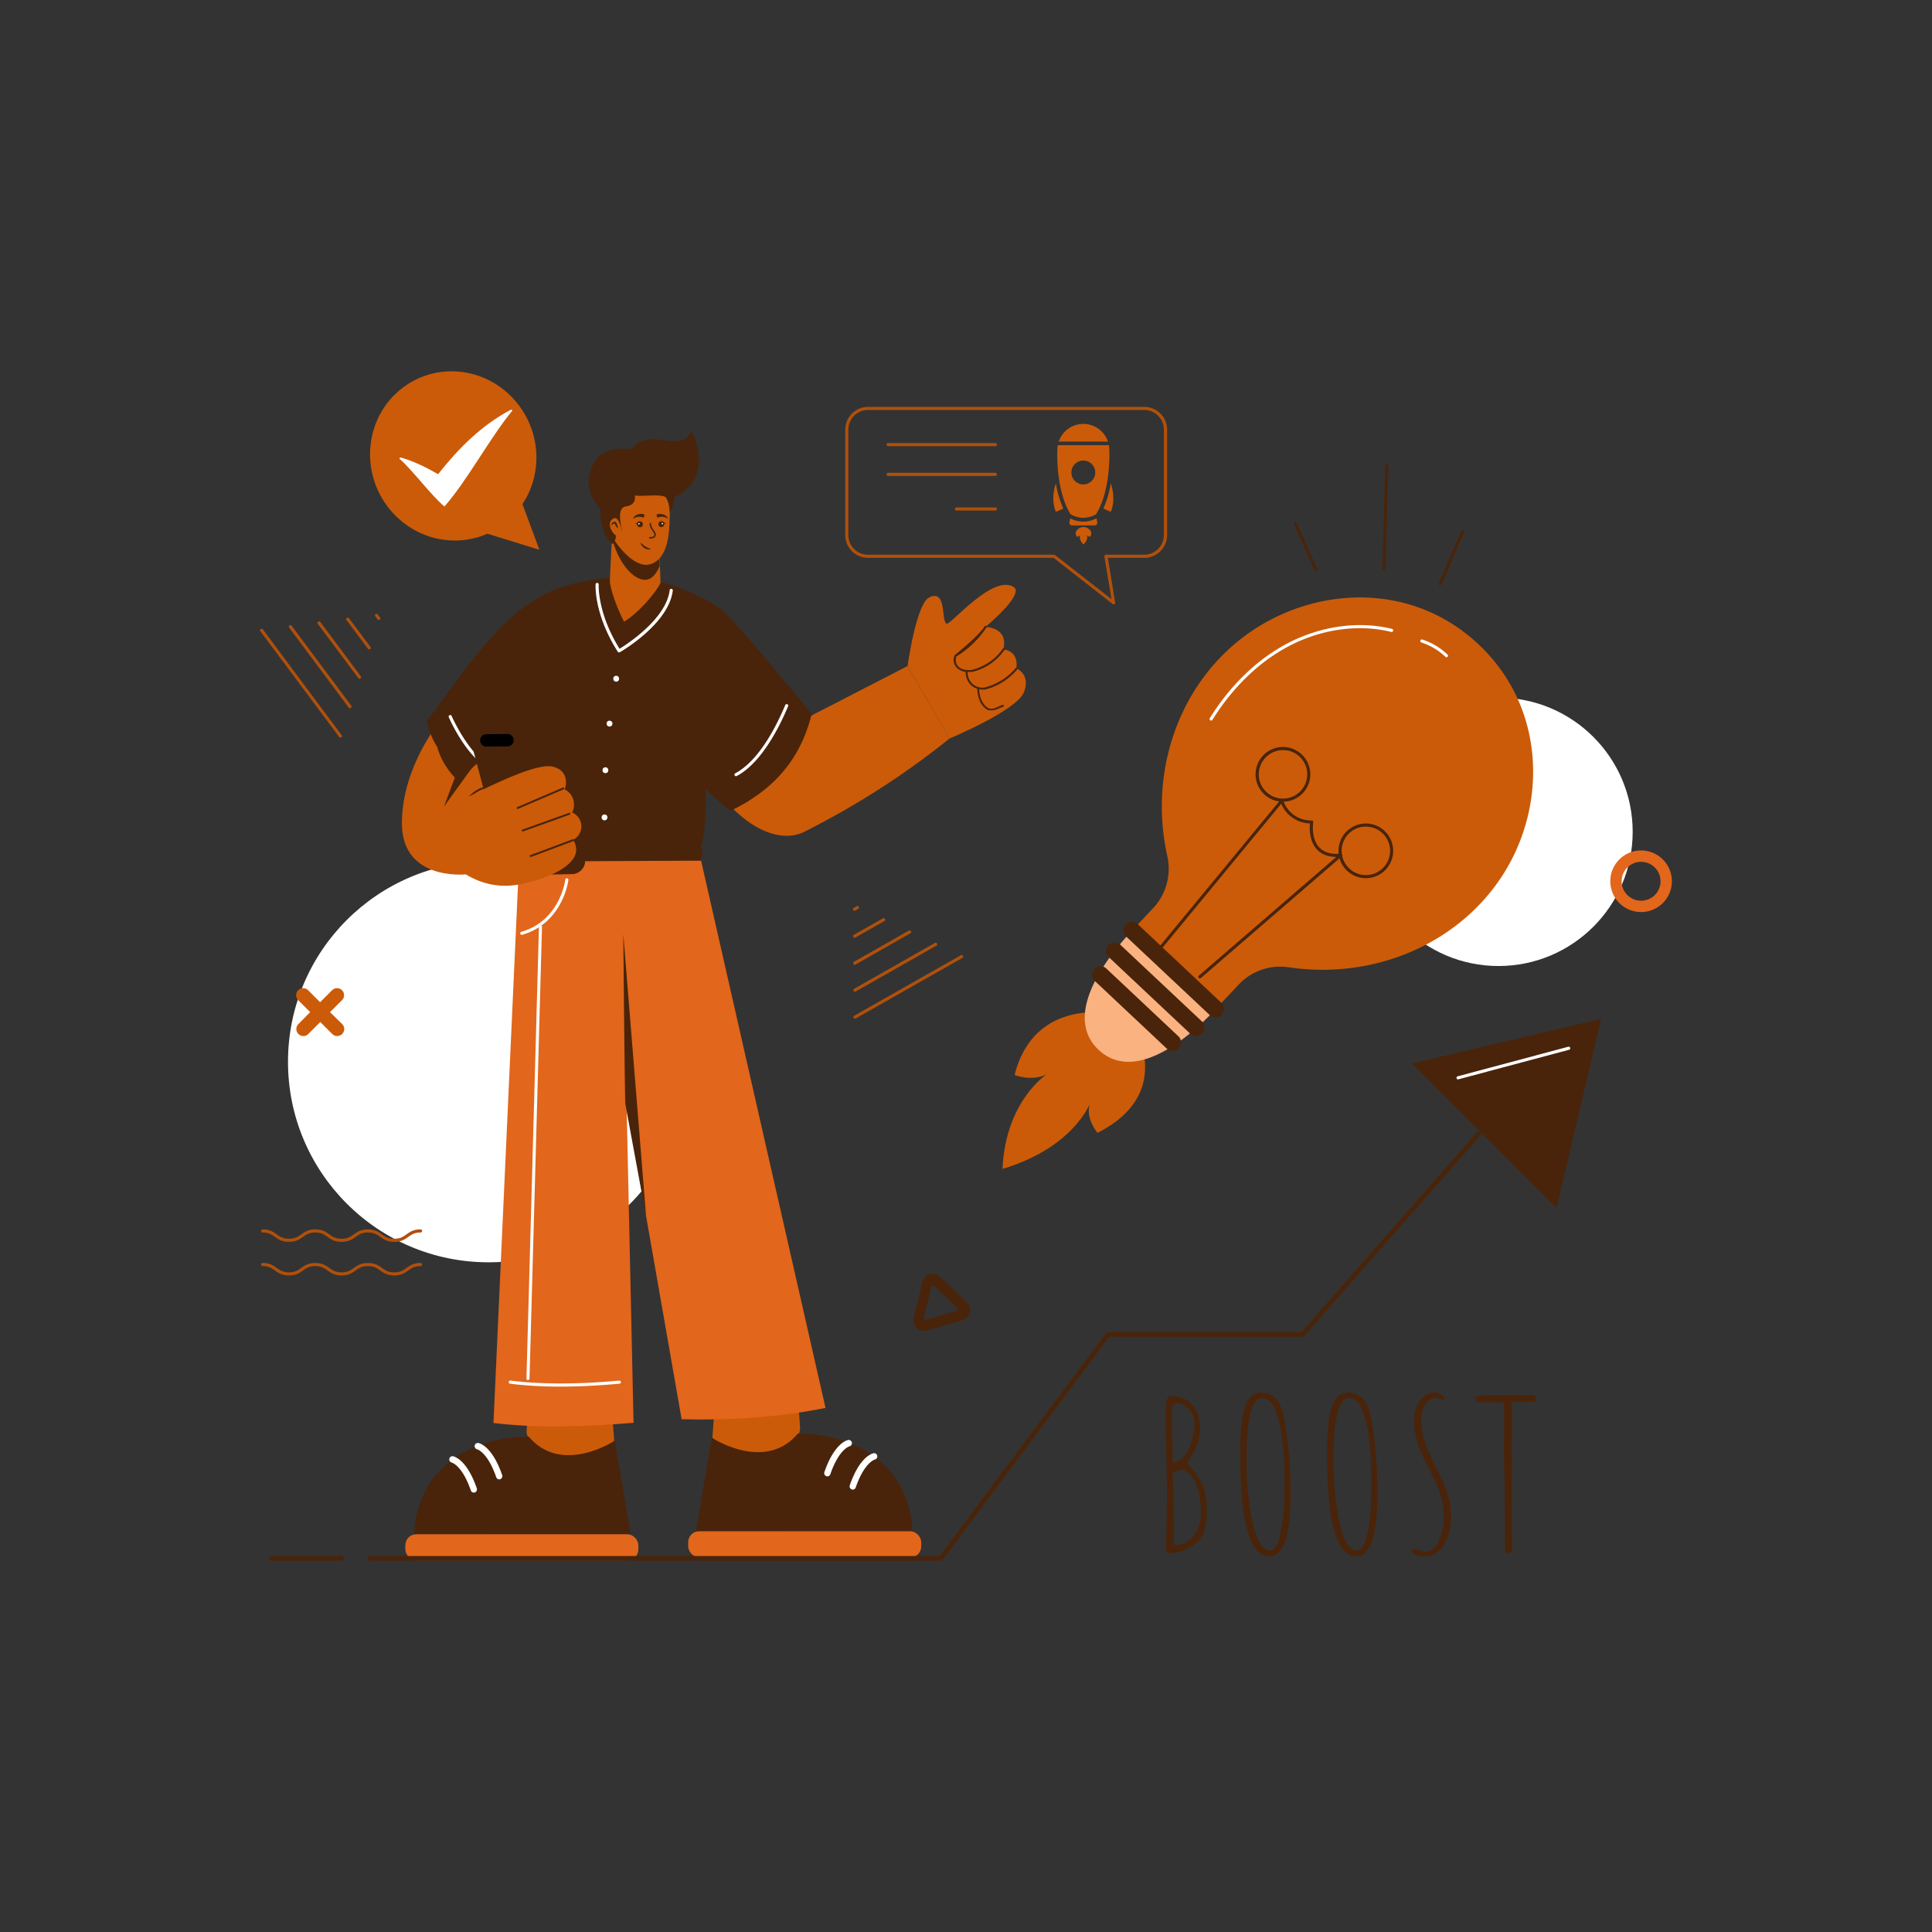
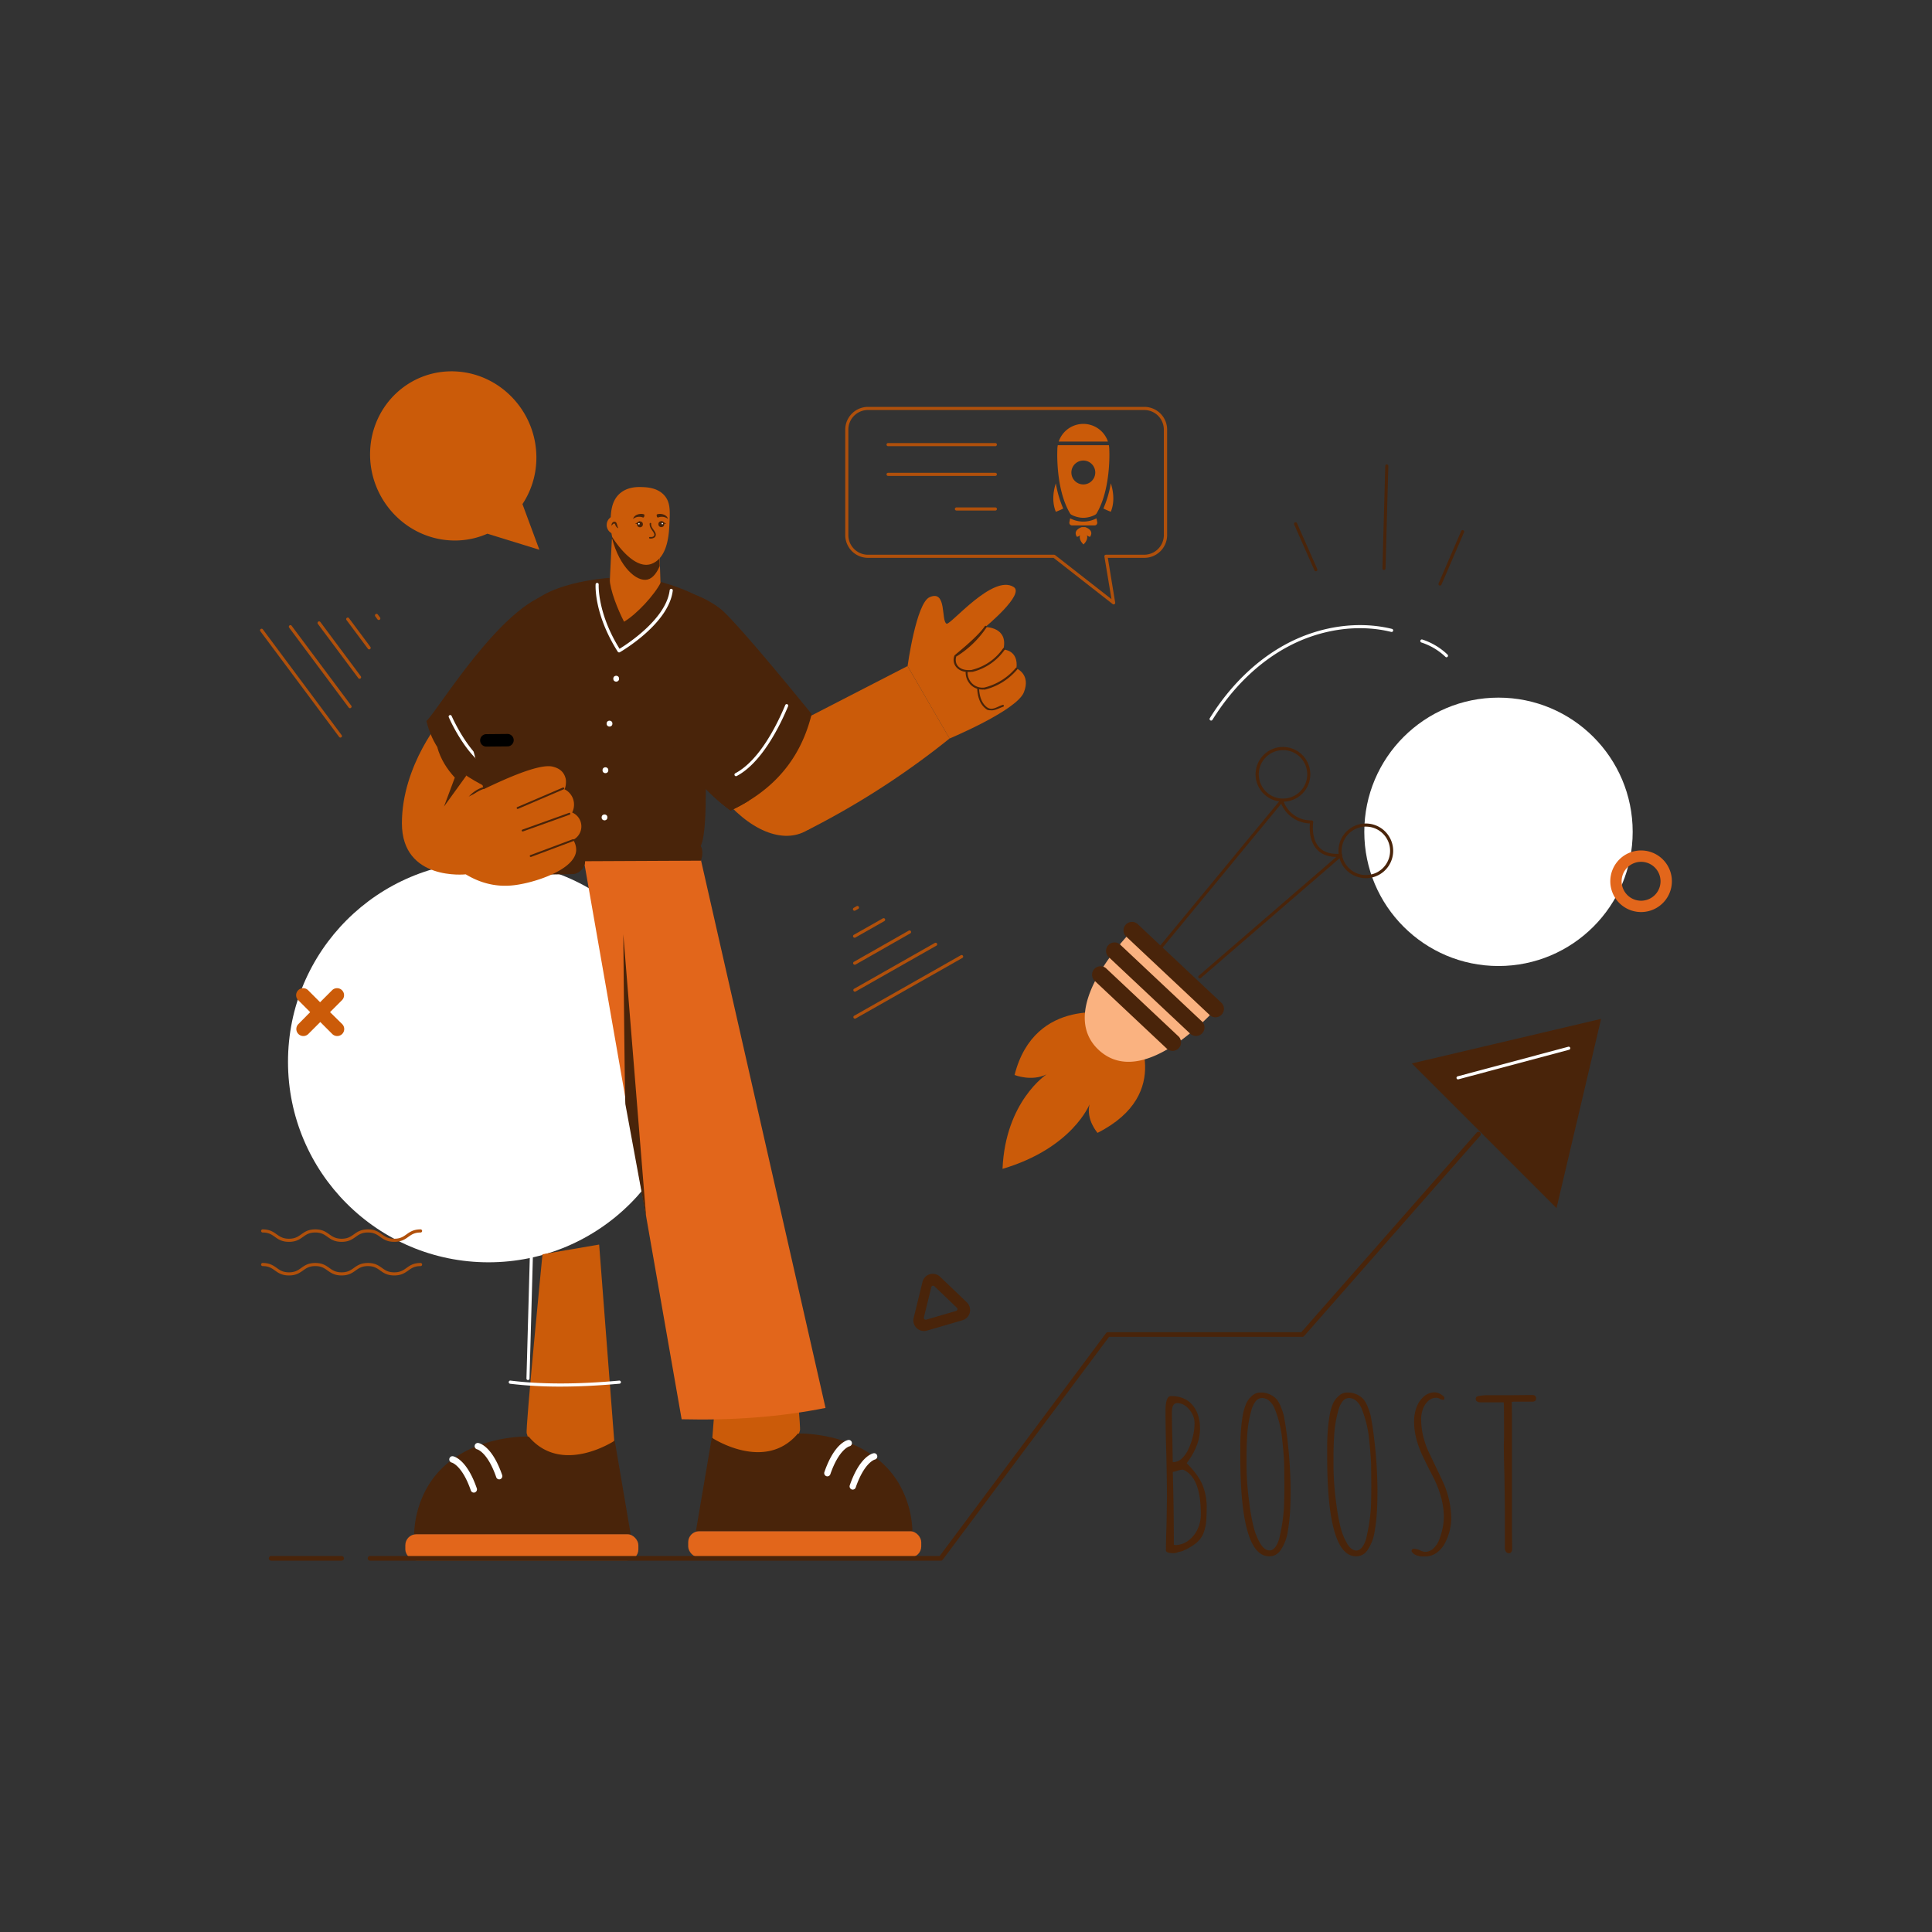
<svg xmlns="http://www.w3.org/2000/svg" id="SvgjsSvg1001" width="288" height="288" version="1.1">
  <rect width="100%" height="100%" fill="#333333" stroke="none" />
  <defs id="SvgjsDefs1002" />
  <g id="SvgjsG1008">
    <svg viewBox="0 0 288 288" width="288" height="288">
      <svg viewBox="0 0 1364 960" width="288" height="288">
        <g style="isolation:isolate">
          <circle cx="344.88" cy="547.64" r="141.55" fill="#ffffff" class="colorfff7cc svgShape colorfff" />
          <circle cx="1057.94" cy="385.27" r="94.74" fill="#ffffff" class="colorfff7cc svgShape colorfff" />
          <path fill="#b0500b" d="M278.34 674.75c-5 0-7.51-1.78-9.93-3.5-2.24-1.59-4.36-3.1-8.65-3.1s-6.42 1.51-8.66 3.1c-2.42 1.72-4.93 3.5-9.93 3.5s-7.5-1.78-9.92-3.5c-2.25-1.59-4.36-3.1-8.66-3.1s-6.41 1.51-8.65 3.1c-2.42 1.72-4.93 3.5-9.92 3.5s-7.5-1.78-9.93-3.5c-2.24-1.59-4.36-3.1-8.65-3.1a1.1 1.1 0 110-2.2c5 0 7.5 1.78 9.93 3.51 2.24 1.59 4.36 3.09 8.65 3.09s6.41-1.5 8.65-3.09c2.42-1.73 4.93-3.51 9.92-3.51s7.51 1.78 9.93 3.51c2.24 1.59 4.36 3.09 8.65 3.09s6.42-1.5 8.66-3.09c2.42-1.73 4.93-3.51 9.93-3.51s7.5 1.78 9.92 3.51c2.25 1.59 4.36 3.09 8.66 3.09s6.41-1.5 8.65-3.09c2.43-1.73 4.94-3.51 9.93-3.51a1.1 1.1 0 110 2.2c-4.29 0-6.41 1.51-8.65 3.1C285.84 673 283.34 674.75 278.34 674.75zM278.34 698.47c-5 0-7.51-1.78-9.93-3.5-2.24-1.6-4.36-3.1-8.65-3.1s-6.42 1.5-8.66 3.1c-2.42 1.72-4.93 3.5-9.93 3.5s-7.5-1.78-9.92-3.5c-2.25-1.6-4.36-3.1-8.66-3.1s-6.41 1.5-8.65 3.1c-2.42 1.72-4.93 3.5-9.92 3.5s-7.5-1.78-9.93-3.5c-2.24-1.6-4.36-3.1-8.65-3.1a1.1 1.1 0 110-2.2c5 0 7.5 1.78 9.93 3.5 2.24 1.6 4.36 3.1 8.65 3.1s6.41-1.5 8.65-3.1c2.42-1.72 4.93-3.5 9.92-3.5s7.51 1.78 9.93 3.5c2.24 1.6 4.36 3.1 8.65 3.1s6.42-1.5 8.66-3.1c2.42-1.72 4.93-3.5 9.93-3.5s7.5 1.78 9.92 3.5c2.25 1.6 4.36 3.1 8.66 3.1s6.41-1.5 8.65-3.1c2.43-1.72 4.94-3.5 9.93-3.5a1.1 1.1 0 010 2.2c-4.29 0-6.41 1.5-8.65 3.1C285.84 696.69 283.34 698.47 278.34 698.47zM240.31 318.72a1.11 1.11 0 01-.88-.45l-55.57-74.56a1.1 1.1 0 111.76-1.31L241.19 317a1.09 1.09 0 01-.22 1.54A1.16 1.16 0 01240.31 318.72zM247.09 298a1.11 1.11 0 01-.89-.44l-42.06-56.44a1.1 1.1 0 011.76-1.32L248 296.21a1.1 1.1 0 01-.23 1.54A1 1 0 01247.09 298zM253.86 277.22a1.08 1.08 0 01-.88-.44l-28.57-38.32a1.1 1.1 0 011.77-1.32l28.56 38.33a1.1 1.1 0 01-.88 1.75zM260.63 256.48a1.09 1.09 0 01-.88-.45l-15.06-20.2a1.1 1.1 0 111.76-1.31l15.06 20.2a1.11 1.11 0 01-.22 1.54A1.09 1.09 0 01260.63 256.48zM267.4 235.73a1.1 1.1 0 01-.88-.44L265 233.2a1.1 1.1 0 111.76-1.31l1.55 2.08a1.1 1.1 0 01-.88 1.76z" class="color9777c7 svgShape" />
          <path fill="#cb5b09" d="M313.84,303.88l67,58-52,53.41s-45.09,4.95-45.09-36.08S312.45,303.88,313.84,303.88Z" class="colorfa5dd9 svgShape colorcb5b09" />
          <path fill="#49240a" d="M308.64,325.29C311.05,334,315.59,341,321.1,347l-7.65,20.44,15.81-21.88Z" class="color3c217d svgShape color49240a" />
          <path fill="#49240a" d="M403.56,227.15c-.92.07-14.07-9.24-14.17-10.46-35.65,8.14-80.45,83.21-88.34,90.38,8.23,33.55,36.48,44,65,57.3C377.26,353.07,437.71,281,403.56,227.15Z" class="color57d8f3 svgShape color49240a" />
          <path fill="#ffffff" d="M349.66,342.41a1,1,0,0,1-.33-.05c-18.39-5.77-31.92-36.73-32.49-38a1.11,1.11,0,0,1,.58-1.45,1.09,1.09,0,0,1,1.44.58c.14.31,13.7,31.34,31.13,36.81a1.1,1.1,0,0,1-.33,2.15Z" class="colorfff svgShape" />
          <path fill="#cb5b09" d="M433.64,815.08,423,676.66l-40,6.85s-12.22,124.15-11.14,126.43,6.58,29,6.58,29l41.54-2.56Z" class="colorfa5dd9 svgShape colorcb5b09" />
          <path fill="#49240a" d="M373.25,812.21c-3.16-.09-49.58-.69-71.06,34.89a71,71,0,0,0-9.8,34.1l152.86-.06h0L434,815.08S396.63,840,373.25,812.21Z" class="color3c217d svgShape color49240a" />
          <rect width="164.53" height="18.42" x="286.16" y="881.2" fill="#e2661b" class="colorffcb3b svgShape colore2661b" rx="7.71" />
          <path fill="#ffffff" d="M334.52 851.79a2.18 2.18 0 00.74-.13 2.29 2.29 0 001.36-2.9c-7-20.29-15.83-22.46-16.81-22.64a2.22 2.22 0 00-2.58 1.84 2.26 2.26 0 001.74 2.63c.24.07 7.39 2.15 13.45 19.69A2.22 2.22 0 00334.52 851.79zM352.43 842.44a2.46 2.46 0 00.75-.13 2.3 2.3 0 001.35-2.91c-7-20.29-15.82-22.46-16.8-22.64a2.24 2.24 0 00-2.59 1.84 2.29 2.29 0 001.75 2.64c.24.06 7.39 2.15 13.45 19.68A2.23 2.23 0 00352.43 842.44z" class="colorfff svgShape" />
          <path fill="#cb5b09" d="M502.93,813l10.69-138.43,40,6.85s12.22,124.16,11.15,126.43-6.59,29-6.59,29l-41.53-2.56Z" class="colorfa5dd9 svgShape colorcb5b09" />
          <path fill="#49240a" d="M563.31,810.09c3.17-.09,49.58-.7,71.06,34.89a70.88,70.88,0,0,1,9.8,34.1L491.31,879h0l11.22-66S539.94,837.85,563.31,810.09Z" class="color3c217d svgShape color49240a" />
          <rect width="164.53" height="18.42" x="485.87" y="879.08" fill="#e2661b" class="colorffcb3b svgShape colore2661b" rx="7.71" transform="rotate(-180 568.135 888.29)" />
          <path fill="#ffffff" d="M602.05 849.67a2.19 2.19 0 01-.75-.13 2.3 2.3 0 01-1.35-2.91c7-20.28 15.82-22.45 16.8-22.63a2.23 2.23 0 012.59 1.84 2.28 2.28 0 01-1.75 2.63c-.24.07-7.39 2.15-13.45 19.68A2.22 2.22 0 01602.05 849.67zM584.13 840.31a2.1 2.1 0 01-.74-.13 2.29 2.29 0 01-1.36-2.9c7-20.29 15.83-22.46 16.81-22.64a2.24 2.24 0 012.58 1.84 2.28 2.28 0 01-1.75 2.64c-.23.06-7.38 2.14-13.44 19.67A2.22 2.22 0 01584.13 840.31z" class="colorfff svgShape" />
-           <path fill="#e2661b" d="M438.57,405.15l8.72,397.36c-35,2.86-68.64,3.8-98.9.13l18.17-398.45Z" class="colorffcb3b svgShape colore2661b" />
-           <path fill="#ffffff" d="M368.4,458a1.1,1.1,0,0,1-.31-2.16c27.34-7.85,31-36.51,31-36.8a1.1,1.1,0,1,1,2.19.25c0,.3-3.8,30.4-32.57,38.67A1,1,0,0,1,368.4,458Z" class="colorfff svgShape" />
+           <path fill="#ffffff" d="M368.4,458a1.1,1.1,0,0,1-.31-2.16c27.34-7.85,31-36.51,31-36.8a1.1,1.1,0,1,1,2.19.25c0,.3-3.8,30.4-32.57,38.67Z" class="colorfff svgShape" />
          <path fill="#e2661b" d="M493.05,397.19,582.82,792c-31.93,6.4-65.88,8.88-101.58,8L412,404.34Z" class="colorffcb3b svgShape colore2661b" />
          <path fill="#cb5b09" d="M466.39,212.12c-6,22.6-14.33,39.56-21.33,38.95-7.77-.67-14.94-23.06-14.66-38.95.06-3.36.59-13.86,1.21-26.19.16-3.14.29-5.73.38-7.44l33.32.9.28,7.92Z" class="colorfa5dd9 svgShape colorcb5b09" />
          <path fill="#49240a" d="M465.76,197.62c-1.88,4.41-4.69,8.66-8.69,9.56-7.68,1.74-19.69-8.91-24.91-29l.11-2.14,1.56-.06,31.19.84.28,7.78Z" class="color3c217d svgShape color49240a" />
          <path fill="#cb5b09" d="M472.64,167.46c-.31,6.86-1,22.76-11.17,27.95a11.66,11.66,0,0,1-2.9,1.09c-12.21,2.73-24.93-17.07-26.35-19.34a42.39,42.39,0,0,1-1.09-9.52c0-6-.1-15.37,6.33-21.11,5.6-5,12.89-4.77,16.16-4.64s10.64.46,15.42,5.86C473.33,152.59,473.05,158.7,472.64,167.46Z" class="colorfa5dd9 svgShape colorcb5b09" />
          <ellipse cx="434.72" cy="168.65" fill="#cb5b09" class="colorfa5dd9 svgShape colorcb5b09" rx="6.41" ry="6.57" />
-           <path fill="#49240a" d="M476 149.09c-.19 5.58-2.36 10.51-3.22 9.89.13-2.64-1.44-9.62-3.35-10.33-5.08-1.87-15.36 0-21-.83-.88-1 2.27 6.49-6.47 7.68-7.13 1-3.09 14.06-2.9 17.93-.13-.19-1.71-11.15-5.73-9.42-5 2.13-2.31 9.18 1.1 11.68 1.27.94-1.11 7.18-2.37 6.18-6.15-4.85-8.72-17.49-8.07-24.58 0 0-16.26-14.69-3.53-34.43 7-10.91 25.4-7.61 25.4-7.61 12.29-17.35 35.36 4.63 42.25-13.31C499.43 124.83 491.52 142.61 476 149.09zM436.8 152.88h0l-.05 0zM459.73 185.72c-.77-.29-1.47-.57-2.15-.89a16.77 16.77 0 01-3.7-2.33c-.59-.46-1.13-1-1.79-1.51a6.44 6.44 0 002.88 3.95 6.52 6.52 0 002.32.9A4.71 4.71 0 00459.73 185.72z" class="color3c217d svgShape color49240a" />
          <path fill="#49240a" d="M436.55 171a10.29 10.29 0 00-.42-1c-.13-.3-.22-.62-.32-.93a7.33 7.33 0 00-.74-2.11 1.59 1.59 0 00-1.49-.6 2 2 0 00-1.2.65 2.61 2.61 0 00-.58 2.23 4.19 4.19 0 011.26-1.43 1.3 1.3 0 01.65-.18.32.32 0 01.31.16c.23.28.45 1.13.86 1.74a4 4 0 00.73.86A5.25 5.25 0 00436.55 171zM432.12 148.65c-.07.07-.24.21-.47.44A2.82 2.82 0 01432.12 148.65zM454.76 161.19c-1.95-.86-6.9-.33-7.8 3.19a6.94 6.94 0 016.83-1.07C454.93 163.79 455.19 161.38 454.76 161.19zM463.81 161.19c1.95-.86 6.9-.33 7.8 3.19a6.94 6.94 0 00-6.83-1.07C463.64 163.79 463.38 161.38 463.81 161.19z" class="color3c217d svgShape color49240a" />
          <ellipse cx="466.9" cy="168.06" fill="#49240a" class="color3c217d svgShape color49240a" rx="2.07" ry="2.11" />
          <path fill="#49240a" d="M467,166c1.57.08,1.79,1.48,3.41,1.41A2.17,2.17,0,0,1,467,166Z" class="color3c217d svgShape color49240a" />
          <ellipse cx="467.61" cy="167.67" fill="#ffffff" class="colorfff svgShape" rx=".49" ry=".5" />
          <ellipse cx="451.82" cy="168.17" fill="#49240a" class="color3c217d svgShape color49240a" rx="2.07" ry="2.11" />
          <path fill="#49240a" d="M451.75,166.06c-1.56.08-1.79,1.48-3.4,1.41A2.16,2.16,0,0,0,451.75,166.06Z" class="color3c217d svgShape color49240a" />
          <ellipse cx="451.11" cy="167.78" fill="#ffffff" class="colorfff svgShape" rx=".49" ry=".5" />
          <path fill="#49240a" d="M462.81,174.46c-.81-2.38-3.35-4-3.09-6.77.06-.69-1-.68-1.05,0-.23,2.36,1.39,4.14,2.57,6,.49.77,1.09,1.91.37,2.73s-1.9.73-2.85.71c-.67,0-.67,1.05,0,1.07a4.83,4.83,0,0,0,3.32-.75A2.62,2.62,0,0,0,462.81,174.46Z" class="color3c217d svgShape color49240a" />
-           <path fill="#cb5b09" d="M317.85,372.23l30.56-15.65s0-.12.11-.36c0-.05,0-.12.06-.19.14-.49.39-1.28.69-2.3l0-.12c2.25-8.41,1.63-15.11-1.87-17.59-2.16-1.51-4.85-1-5.86-.85C328.23,337.52,319.19,367.64,317.85,372.23Z" class="colorfa5dd9 svgShape colorcb5b09" />
          <path fill="#49240a" d="M331.21,360.17A22.59,22.59,0,0,1,345,352.85c.83-.11.82,1.24,0,1.35a21.18,21.18,0,0,0-12.86,6.93C331.56,361.77,330.64,360.81,331.21,360.17Z" class="color3c217d svgShape color49240a" />
          <path fill="#49240a" d="M369.79,231.77C380,208.9,430.31,206,430.31,206c.36,9,6,22.62,10.27,30.93,8.84-5.2,21.52-18.82,26.15-28.08,15.22,4.42,48.69,15.69,52.93,40C515,296.06,494.09,316,498.17,327.27c-.23,16.31,2,66.45-5.12,69.92-75.58-5.45-108.5,2.67-120.13-5.93C358,380.2,372.4,340.51,369.79,231.77Z" class="color57d8f3 svgShape color49240a" />
          <ellipse cx="435.03" cy="277.17" fill="#ffffff" class="colorfff svgShape" rx="2.04" ry="2.09" />
          <ellipse cx="430.32" cy="308.88" fill="#ffffff" class="colorfff svgShape" rx="2.04" ry="2.09" />
          <ellipse cx="427.43" cy="341.78" fill="#ffffff" class="colorfff svgShape" rx="2.04" ry="2.09" />
          <ellipse cx="426.79" cy="375.09" fill="#ffffff" class="colorfff svgShape" rx="2.04" ry="2.09" />
          <path fill="#49240a" d="M367.09,394.79s-2.4.43-2,5.12a25.41,25.41,0,0,0,1,6.33l128.73-.6s2.6-6.39-.43-10.92Z" class="color3c217d svgShape color49240a" />
          <path fill="#49240a" d="M403.56,415.12,365,415.5a9.63,9.63,0,0,1-9.4-7.15l-22.93-86.16a9.62,9.62,0,0,1,9.21-12.1l38.58-.38a9.63,9.63,0,0,1,9.4,7.15L412.77,403A9.63,9.63,0,0,1,403.56,415.12Z" class="color3c217d svgShape color49240a" />
          <path fill="#49240a" d="M412.77,403l-22.93-86.16a9.63,9.63,0,0,0-9.4-7.15l-4.23.05a9.59,9.59,0,0,1,5.7,6.41l22.93,86.16a9.62,9.62,0,0,1-9.21,12.1l-34.35.33a9.55,9.55,0,0,0,3.7.74l38.58-.38A9.63,9.63,0,0,0,412.77,403Z" class="color684fab svgShape color49240a" />
          <path d="M358.44,316.18l-14.91.14a4.39,4.39,0,1,0,.09,8.77l14.91-.14a4.39,4.39,0,0,0-.09-8.77Z" class="color111a3b svgShape" />
          <path fill="#cb5b09" d="M717.61,269.89c1.63-13.07-9.23-13.35-9.23-13.35,3.8-16-12.77-15.85-12.77-15.85s28.08-23.12,20.06-28.25c-14.58-9.32-44.1,26.43-47.33,25.92-4.14-1.78.4-24.38-12.11-18.71-9.4,4.25-15.47,48.59-15.47,48.59l29.63,51.15s47.28-19.75,52.44-32.55S717.61,269.89,717.61,269.89Z" class="colorfa5dd9 svgShape colorcb5b09" />
          <path fill="#49240a" d="M673.88,260.76c.14-.42,16-12.64,21.35-20.6.53-.8,1.81,0,1.27.76a69.09,69.09,0,0,1-21,20.39.69.69,0,0,1-.35.1,8.5,8.5,0,0,0-.21,4.13,6.45,6.45,0,0,0,2.48,3.71c2.53,1.88,5.71,2,8.72,1.73a.65.65,0,0,1,.25-.12,37.64,37.64,0,0,0,21.72-15c.55-.78,1.82,0,1.27.76a39.22,39.22,0,0,1-22.6,15.67.72.72,0,0,1-.39,0,23.78,23.78,0,0,1-3.27.11,11.05,11.05,0,0,0,3.3,8.21,10.46,10.46,0,0,0,8.42,2.81l.09,0a42.19,42.19,0,0,0,22.22-13.85c.62-.73,1.66.34,1,1.07a43.59,43.59,0,0,1-22.87,14.24.71.71,0,0,1-.53-.08,12.5,12.5,0,0,1-3.51-.2c.31,4.48,1.46,9.09,4.87,12.15,4,3.56,7.22.38,11.81-1.09.81-.26,1.16,1,.35,1.3-2.63.84-5.58,2.68-8.36,2.54-2.46-.12-2.66,0-4.54-1.63-3.89-3.36-5.17-8.61-5.47-13.61a11.46,11.46,0,0,1-4.3-2.52,12.37,12.37,0,0,1-3.83-9.42,10.47,10.47,0,0,1-5.48-2.2A8,8,0,0,1,673.88,260.76Z" class="color3c217d svgShape color49240a" />
          <path fill="#cb5b09" d="M670.39,319.39q-4.51,3.63-9.16,7.21a574.54,574.54,0,0,1-91.08,57.46q-12.49-33.31-25-66.61l95.58-49.21Z" class="colorfa5dd9 svgShape colorcb5b09" />
          <path fill="#cb5b09" d="M585.35,338.55c7.58,18.34-.78,39.49-18.69,47.26s-42.5-4.56-62.35-32.48c-11.45-16.1,17-26.15,34.89-33.91S577.77,320.22,585.35,338.55Z" class="colorfa5dd9 svgShape colorcb5b09" />
          <path fill="#49240a" d="M470.42,316.19c7.38,16,18.35,29.2,27.66,38.6a148.2,148.2,0,0,0,17.7,15.47,121.87,121.87,0,0,0,13-7c21.73-13.42,37.35-32.93,44.26-61.13,0,0-53.43-66-64.84-74.65-5-3.81-13.87-8.89-19.69-10.08-.1,1.22-13.25,10.53-14.18,10.45a113.47,113.47,0,0,0-9.69,32.69C462.53,276,463,300.06,470.42,316.19Z" class="color57d8f3 svgShape color49240a" />
          <path fill="#49240a" d="M498.08,354.79a148.2,148.2,0,0,0,17.7,15.47,121.87,121.87,0,0,0,13-7c-9-5.31-17.86-10.93-19.39-13.27-3.25-5-11.06-45.64-11.06-45.64Z" class="color3c217d svgShape color49240a" />
          <path fill="#cb5b09" d="M318.66,366.41c10.24-4.55,57.88-30.89,71.75-27.11,2.42.66,7.39,2.12,8.94,8.36.53,2.11.09,6.45-.86,7.54a12.11,12.11,0,0,1,6.16,7,12.5,12.5,0,0,1-.7,9.44,10.64,10.64,0,0,1,.69,19.28,13,13,0,0,1,2.15,7.4c-.66,12.76-24.87,20.95-36.89,23.46-7.81,1.63-22.89,4.43-41-6.45C325,397.6,322.56,384.12,318.66,366.41Z" class="colorfa5dd9 svgShape colorcb5b09" />
          <path fill="#49240a" d="M365.45 369.12a.58.58 0 00.26-.06l32.22-13.81a.69.69 0 00.36-.89.66.66 0 00-.87-.36L365.2 367.81a.69.69 0 00-.36.89A.67.67 0 00365.45 369.12zM369 385a.6.6 0 00.22 0l33-11.85a.68.68 0 00.4-.86.65.65 0 00-.84-.42l-33 11.85a.69.69 0 00-.41.87A.66.66 0 00369 385zM374.67 403a.93.93 0 00.23 0l30-11.24a.69.69 0 00.4-.87.67.67 0 00-.85-.41l-30 11.24a.68.68 0 00-.39.87A.66.66 0 00374.67 403zM441.52 577.59c-.48-5-1.46-120-1.46-120l16.11 199.43z" class="color3c217d svgShape color49240a" />
          <path fill="#ffffff" d="M519.66 346a1.1 1.1 0 01-.52-2.08c17-9 29.41-34.12 35.32-48.3a1.1 1.1 0 012 .85c-6 14.44-18.74 40.07-36.32 49.4A1 1 0 01519.66 346zM437.07 258.61a1.1 1.1 0 01-.93-.51c-16.81-26.47-15.69-46.73-15.63-47.58a1.08 1.08 0 011.17-1 1.1 1.1 0 011 1.17c0 .2-1.07 20 14.73 45.35 5.38-3.3 32.93-21.12 35.38-41.35a1.1 1.1 0 012.19.26c-2.84 23.42-36 42.73-37.38 43.54A1.08 1.08 0 01437.07 258.61zM372.75 772.33h0a1.1 1.1 0 01-1.07-1.13l8.82-319a1.09 1.09 0 011.09-1.07h0a1.11 1.11 0 011.07 1.13l-8.82 319A1.1 1.1 0 01372.75 772.33zM395.8 776.94a293.19 293.19 0 01-35.67-2 1.1 1.1 0 01-.95-1.23 1.08 1.08 0 011.22-1c21.86 2.69 47 2.69 76.82 0a1.1 1.1 0 01.19 2.19C422.43 776.26 408.62 776.94 395.8 776.94z" class="colorfff svgShape" />
          <path fill="#cb5b09" d="M800.85,523.7l-4.38-3.06L791.18,517l-4.39-3.06s-56.22-13.13-70.5,43c0,0,11.92,4.82,22.6-.44,0,0-29.09,19-31.1,66.72l0,0,0,0c49.43-14.67,61.43-45.57,61.43-45.57-2.62,10.89,5.65,20.15,5.65,20.15C829.77,570,800.85,523.7,800.85,523.7Z" class="colorfa5dd9 svgShape colorcb5b09" />
-           <path fill="#cb5b09" d="M786.43 530.25l-2.23-1.56-2.69-1.87-2.23-1.56s-28.6-6.67-35.87 21.89c0 0 6.07 2.45 11.5-.23 0 0-14.8 9.65-15.82 33.94h0c25.14-7.46 31.25-23.18 31.25-23.18-1.34 5.54 2.87 10.25 2.87 10.25C801.14 553.79 786.43 530.25 786.43 530.25zM871.81 252.55c46.25-39.28 119-47.25 169.87-1.63 49.82 44.71 51.24 115.71 18.82 165.53-31.36 48.18-90.68 73.41-150.9 64.41a40.22 40.22 0 00-35.16 12.35l-14.13 15-59-55.42 12.82-13.64a40.64 40.64 0 0010-36.68C811.65 346.22 829.85 288.2 871.81 252.55z" class="colorfcca01 svgShape colorcb5b09" />
          <path fill="#fab280" d="M860.3,508.24l-58.91-55.37c-6.88,6.95-52.72,54.35-28.59,83.37a34,34,0,0,0,6,5.59C809.22,564.14,853.78,515.52,860.3,508.24Z" class="colorb182ff svgShape" />
          <path fill="#49240a" d="M783.19 474.1l56.71 53.31a6 6 0 108.19-8.71l-56.72-53.31a6 6 0 10-8.18 8.71zM772.53 490.17l51.59 48.49a6 6 0 008.19-8.7l-51.59-48.5a6 6 0 00-8.19 8.71zM795.52 459.6l58.09 54.6a6 6 0 108.18-8.71L803.71 450.9a6 6 0 10-8.19 8.7z" class="color3c217d svgShape color49240a" />
          <path fill="#49240a" d="M847.08,488.77a1.08,1.08,0,0,1-.83-.38,1.09,1.09,0,0,1,.11-1.55L943.42,403c-5.91-.09-10.52-1.89-13.73-5.38-5.48-6-5.2-15-4.88-18.27a22.73,22.73,0,0,1-20.26-13.9L820.86,466.92a1.1,1.1,0,1,1-1.69-1.4l84.89-102.89a1.09,1.09,0,0,1,1.9.4,20.45,20.45,0,0,0,20.09,14.17,1.13,1.13,0,0,1,.83.39,1.11,1.11,0,0,1,.25.89c0,.11-1.76,11.24,4.19,17.69,3.28,3.56,8.36,5.1,15.09,4.55a1.11,1.11,0,0,1,1.1.68,1.08,1.08,0,0,1-.29,1.25L847.8,488.5A1.11,1.11,0,0,1,847.08,488.77Z" class="color3c2673 svgShape color49240a" />
          <path fill="#49240a" d="M905.77 364a19.6 19.6 0 01-5.16-.7 19.32 19.32 0 115.16.7zm0-36.4a17.09 17.09 0 00-16.44 12.52h0a17.1 17.1 0 0011.89 21.06 17.1 17.1 0 009.16-33A17.31 17.31 0 00905.75 327.58zm-17.5 12.23h0zM964.28 418a19.31 19.31 0 01-18.59-24.47h0A19.3 19.3 0 11964.28 418zm0-36.41a17.12 17.12 0 00-16.45 12.53h0a17.1 17.1 0 1021.06-11.9A17.36 17.36 0 00964.26 381.62zm-17.51 12.23h0zM929 201.3a1.11 1.11 0 01-1-.65l-14.35-32.46a1.1 1.1 0 012-.89l14.35 32.46a1.11 1.11 0 01-.56 1.45A1.2 1.2 0 01929 201.3zM1016.67 211.43a1.12 1.12 0 01-.44-.09 1.09 1.09 0 01-.57-1.44l16-37.11a1.1 1.1 0 012 .87l-16 37.11A1.11 1.11 0 011016.67 211.43zM977.08 200.42h0a1.09 1.09 0 01-1.07-1.13l2-72.35a1.1 1.1 0 011.09-1.07h0a1.12 1.12 0 011.07 1.13l-2 72.35A1.1 1.1 0 01977.08 200.42z" class="color3c2673 svgShape color49240a" />
          <path fill="#ffffff" d="M855.07 306.73a1.12 1.12 0 01-.58-.17 1.1 1.1 0 01-.36-1.52c14.38-23.12 33.17-41.29 54.35-52.55C932 240 959.08 236.16 982.75 242a1.1 1.1 0 11-.53 2.14c-23.15-5.73-49.65-2-72.71 10.27-20.84 11.08-39.34 29-53.51 51.78A1.11 1.11 0 01855.07 306.73zM1021.26 262.05a1.06 1.06 0 01-.76-.31 44.52 44.52 0 00-17-10.14 1.11 1.11 0 01-.7-1.39 1.09 1.09 0 011.38-.7 46.53 46.53 0 0117.8 10.65 1.09 1.09 0 010 1.55A1.08 1.08 0 011021.26 262.05z" class="colorfff svgShape" />
          <path fill="#49240a" d="M664.25 899.84h-403a1.65 1.65 0 010-3.3H663.42L780.89 739.19a1.66 1.66 0 011.32-.66H918.73L1042.56 597.6a1.64 1.64 0 012.33-.15 1.66 1.66 0 01.15 2.33L920.71 741.27a1.62 1.62 0 01-1.24.56H783L665.57 899.18A1.66 1.66 0 01664.25 899.84zM241.18 899.84H191.44a1.65 1.65 0 110-3.3h49.74a1.65 1.65 0 010 3.3z" class="color212664 svgShape color49240a" />
          <path fill="#49240a" d="M823.15 892.49q0-6.16.44-18.63l.29-18.49q0-10.26-.44-30.66-.59-18-.58-30.52 0-10.56 3.81-10.56 9.83 0 15.19 6.3t5.35 16.73q0 11.75-9.39 24.36 7.78 7.77 10.93 14.82a40.93 40.93 0 013.16 16.87c0 4-.13 7.21-.37 9.61a31.11 31.11 0 01-1.39 6.68 17.76 17.76 0 01-2.86 5.57 20.75 20.75 0 01-4.92 4.4 44.87 44.87 0 01-7.63 4.11l-2.93.73a9 9 0 01-2.94.74h-.29Q823.15 894.55 823.15 892.49zm11.45-65a21.58 21.58 0 004.84-7.34 46 46 0 002.93-8.88 39.44 39.44 0 001-8.43 15 15 0 00-3.74-9.69q-3.75-4.54-8.44-4.55c-2.54 0-3.81 2.11-3.81 6.31q0 9.84.29 17.61l.29 17.61.44.14A9 9 0 00834.6 827.5zm4.18 58.32a20.89 20.89 0 006.6-8 24.26 24.26 0 002.42-10.71q0-26.26-12.62-31.55a16.42 16.42 0 00-3.81.74 12.78 12.78 0 01-3.38.88q.74 23.91.74 51.5h.44l.44.15A15.42 15.42 0 00838.78 885.82zM875.68 826.18v-5.87a136.33 136.33 0 011.46-21.43 41.25 41.25 0 012.42-9.39 15 15 0 014.19-5.86 8.7 8.7 0 016.45-2.5 14.87 14.87 0 016.46 1.4 14.58 14.58 0 014.84 3.59 21.65 21.65 0 012.93 5.43 49.19 49.19 0 012.06 6.45l1.17 6.9a323.75 323.75 0 013.52 44.46v.44q0 7.34-.29 13.5a127.91 127.91 0 01-1.62 15.4 34.19 34.19 0 01-1.68 6.9 36.82 36.82 0 01-2.86 5.87q-3.09 5.28-8.66 5.28Q875.67 896.75 875.68 826.18zm24.94 63.75a20.59 20.59 0 002.93-7.56 123.62 123.62 0 002.94-20.1q.28-7.92.29-15.41v-.58l-.15-14.68q-.28-7.92-1.76-20.54A78.19 78.19 0 00900 792.72a14.27 14.27 0 00-3.89-5.72 7.89 7.89 0 00-5.21-2 5.58 5.58 0 00-4.4 2.34 18.09 18.09 0 00-3.08 6.61 81.14 81.14 0 00-2.93 18.19q-.45 7.18-.44 14.82v7.19A206.51 206.51 0 00882 859a141.77 141.77 0 002.94 16.58 43.11 43.11 0 004.69 11.89q2.94 5.13 6.75 5.13Q898.71 892.64 900.62 889.93zM937 826.18v-5.87a136.33 136.33 0 011.46-21.43 41.25 41.25 0 012.42-9.39 15 15 0 014.19-5.86 8.7 8.7 0 016.45-2.5 14.87 14.87 0 016.46 1.4 14.58 14.58 0 014.84 3.59 21.65 21.65 0 012.93 5.43 49.19 49.19 0 012.06 6.45l1.17 6.9a323.75 323.75 0 013.52 44.46v.44q0 7.34-.29 13.5a127.91 127.91 0 01-1.62 15.4 34.19 34.19 0 01-1.68 6.9 36.82 36.82 0 01-2.86 5.87q-3.09 5.28-8.66 5.28Q937 896.75 937 826.18zM962 889.93a20.59 20.59 0 002.93-7.56 123.62 123.62 0 002.94-20.1q.28-7.92.29-15.41v-.58L968 831.6q-.29-7.92-1.76-20.54a78.19 78.19 0 00-4.84-18.34 14.27 14.27 0 00-3.89-5.72 7.89 7.89 0 00-5.21-2 5.58 5.58 0 00-4.4 2.34 18.09 18.09 0 00-3.08 6.61 81.14 81.14 0 00-2.93 18.19q-.45 7.18-.44 14.82v7.19a206.51 206.51 0 001.9 24.94 141.77 141.77 0 002.94 16.58 43.11 43.11 0 004.69 11.89q2.94 5.13 6.75 5.13Q960 892.64 962 889.93zM1002.22 896.68a12 12 0 01-3-1 6 6 0 01-2.64-2.49c0-1.18.54-1.76 1.62-1.76a11.49 11.49 0 014.11 1 9.16 9.16 0 004 1.18 8.38 8.38 0 005.94-2.64 17.29 17.29 0 004.18-6.9 45.44 45.44 0 002.94-14.82 53.65 53.65 0 00-2.06-14.52 71.27 71.27 0 00-5.43-13.8c-.49-1.07-1.32-2.69-2.49-4.84q-3.68-7.33-5.58-11.44a65.84 65.84 0 01-3.37-9.1 47.61 47.61 0 01-2.06-14.23 28.65 28.65 0 011.54-9.32 19.15 19.15 0 014.92-7.7A11.83 11.83 0 011013 781a9.14 9.14 0 014.25 1.4c1.66.93 2.5 1.83 2.5 2.71s-.3 1.18-.88 1.18a5.66 5.66 0 01-2.35-.74 5.14 5.14 0 00-2.5-.73 8.27 8.27 0 00-5.94 2.49 14.68 14.68 0 00-3.74 6.17 21.05 21.05 0 00-1 6.75 50.29 50.29 0 001.47 11.81 59.08 59.08 0 004 11.37l5.14 10.71 1.46 3.08q3.09 6.32 4.77 10.42A64.6 64.6 0 011024.6 870a38.58 38.58 0 01-4.4 17.32 19.25 19.25 0 01-5.87 6.89 13.53 13.53 0 01-8.07 2.64A29.17 29.17 0 011002.22 896.68zM1063.18 893.45a4.8 4.8 0 01-.73-2.72V864.62l-.29-23.48q-.45-15.69-.44-23.47l.14-4.26v-9.54q0-15.84-.29-15.84H1045a4 4 0 01-2.13-.59 1.82 1.82 0 01-.95-1.61 2.31 2.31 0 01.44-1.62 5 5 0 012.35-.73 30 30 0 015.87-.44h14.67l16.14-.15a3.73 3.73 0 012.42.59 2.44 2.44 0 01.66 1.91c0 1.46-.93 2.2-2.79 2.2h-13.06l-1.32.14.15 8.51v83.19l.15 10.86v.3a11.09 11.09 0 01-.15 2 2.22 2.22 0 01-.59 1.24 1.57 1.57 0 01-1.46.74A2.49 2.49 0 011063.18 893.45z" class="color3c217d svgShape color49240a" />
          <polygon fill="#49240a" points="1130.38 517.32 996.77 548.79 1098.91 650.93 1130.38 517.32" class="color57d8f3 svgShape color49240a" />
          <path fill="#ffffff" d="M1029.38,560.05a1.1,1.1,0,0,1-.28-2.16L1107.22,537a1.1,1.1,0,1,1,.57,2.13L1029.66,560A.9.9,0,0,1,1029.38,560.05Z" class="colorfff svgShape" />
          <path fill="#b0500b" d="M786.25,224.71a1.08,1.08,0,0,1-.68-.23l-41.74-32.63h-131a16.1,16.1,0,0,1-16.08-16.08V101.34a16.1,16.1,0,0,1,16.08-16.08H807.88A16.1,16.1,0,0,1,824,101.34v74.43a16.1,16.1,0,0,1-16.08,16.08H782.13l5.2,31.59a1.08,1.08,0,0,1-.52,1.12A1.12,1.12,0,0,1,786.25,224.71ZM612.81,87.46a13.89,13.89,0,0,0-13.88,13.88v74.43a13.9,13.9,0,0,0,13.88,13.88h131.4a1.14,1.14,0,0,1,.68.23L784.71,221l-5-30.08a1.11,1.11,0,0,1,1.09-1.28h27a13.9,13.9,0,0,0,13.88-13.88V101.34a13.89,13.89,0,0,0-13.88-13.88Z" class="color9777c7 svgShape" />
          <path fill="#b0500b" d="M702.74 113H627a1.1 1.1 0 010-2.2h75.71a1.1 1.1 0 110 2.2zM702.74 134H627a1.1 1.1 0 010-2.2h75.71a1.1 1.1 0 110 2.2zM702.74 158.45h-27.5a1.1 1.1 0 010-2.2h27.5a1.1 1.1 0 110 2.2z" class="color9777c7 svgShape" />
          <path fill="#cb5b09" d="M745.42 159.31a43.57 43.57 0 005.23-2.28 75.64 75.64 0 01-5.22-17.78C744 143.48 742.25 151.62 745.42 159.31zM779 157a44.07 44.07 0 005.24 2.28c3.17-7.69 1.38-15.83 0-20.06A75.2 75.2 0 01779 157zM763.84 170.12h2.23s6.74 1.95 3.52 6.88a3.82 3.82 0 01-2.24-1.21s1.36 2.93-2.4 6.59h0c-3.76-3.66-2.4-6.59-2.4-6.59a3.82 3.82 0 01-2.24 1.21C757.09 172.07 763.84 170.12 763.84 170.12zM747.46 109.76h34.75a18.33 18.33 0 00-34.75 0zM755.61 160.72c.52.86 4.86 2.85 9.22 2.85s8.7-2 9.22-2.85c8.31-13.7 9.19-33.77 9.19-41.61 0-2.1-.07-3.31-.07-3.31v-.15a18.47 18.47 0 00-.31-3.35H746.79a18.47 18.47 0 00-.3 3.35v.15S745.08 143.37 755.61 160.72zm.79-29.14a8.43 8.43 0 118.43 8.43A8.42 8.42 0 01756.4 131.58zM756.85 168.94H772.8a1.88 1.88 0 001.85-2.24l-.54-2.75a19.91 19.91 0 01-18.58 0L755 166.7A1.88 1.88 0 00756.85 168.94z" class="colorfa5dd9 svgShape colorcb5b09" />
          <path fill="#b0500b" d="M603.64 517.18a1.09 1.09 0 01-1-.56 1.11 1.11 0 01.41-1.5l75.33-42.73a1.1 1.1 0 011.09 1.91L604.18 517A1.08 1.08 0 01603.64 517.18zM603.56 498.13a1.1 1.1 0 01-.55-2.05l57-32.35a1.1 1.1 0 111.08 1.92L604.1 498A1.06 1.06 0 01603.56 498.13zM603.47 479.09a1.08 1.08 0 01-1-.56 1.1 1.1 0 01.41-1.5l38.72-22a1.1 1.1 0 011.08 1.92L604 479A1.1 1.1 0 01603.47 479.09zM603.39 460.05a1.11 1.11 0 01-1-.56 1.1 1.1 0 01.42-1.5l20.41-11.57a1.1 1.1 0 111.08 1.91l-20.41 11.58A1.14 1.14 0 01603.39 460.05zM603.31 441a1.11 1.11 0 01-1-.56 1.1 1.1 0 01.42-1.5l2.1-1.19a1.1 1.1 0 011.09 1.91l-2.11 1.19A1.08 1.08 0 01603.31 441z" class="color9777c7 svgShape" />
          <path fill="#49240a" d="M683.81,719a7.5,7.5,0,0,1-4.29,11.1l-25.08,7.31a7.49,7.49,0,0,1-9.37-9l6.21-25.37a7.48,7.48,0,0,1,12.44-3.63l18.87,18.06A7.51,7.51,0,0,1,683.81,719Zm-31.37,10.08a1.13,1.13,0,0,0,.22.27,1.32,1.32,0,0,0,1.29.32L675,723.54a1.34,1.34,0,0,0,.92-1,1.32,1.32,0,0,0-.37-1.28l-15.85-15.16a1.33,1.33,0,0,0-2.21.64l-5.21,21.31A1.27,1.27,0,0,0,652.44,729.09Z" class="color57d8f3 svgShape color49240a" />
          <path fill="#cb5b09" d="M233,512.57l8.46-8.46a4.92,4.92,0,0,0-7-7l-8.47,8.47-8.46-8.47a4.92,4.92,0,1,0-7,7l8.46,8.46L210.67,521a4.92,4.92,0,1,0,7,7l8.45-8.45,8.45,8.45a4.92,4.92,0,0,0,7-7Z" class="colorfa5dd9 svgShape colorcb5b09" />
          <path fill="#e2661b" d="M1158.62,441.91a21.74,21.74,0,1,1,21.74-21.73A21.76,21.76,0,0,1,1158.62,441.91Zm0-35.46a13.73,13.73,0,1,0,13.72,13.73A13.74,13.74,0,0,0,1158.62,406.45Z" class="colorffcb3b svgShape colore2661b" />
          <path fill="#cb5b09" d="M322.08,60.25c32.41,1.82,57.73,30,56.57,62.92a59.1,59.1,0,0,1-9.79,30.73l11.94,32.24-36.7-11.35a57,57,0,0,1-26.23,4.72c-32.4-1.82-57.73-30-56.56-62.92S289.68,58.43,322.08,60.25Z" class="colorfcca01 svgShape colorcb5b09" />
-           <path fill="#ffffff" d="M360.92,87.14c-20.9,10.91-37.34,27.56-51.63,45.64-8.44-4.86-17.15-9.16-26.65-11.88l-.73.86c8.63,7.32,23,26.6,31.87,33.83,16.21-18.45,32.36-48.9,48-67.74Z" class="colorfff svgShape" />
        </g>
      </svg>
    </svg>
  </g>
</svg>